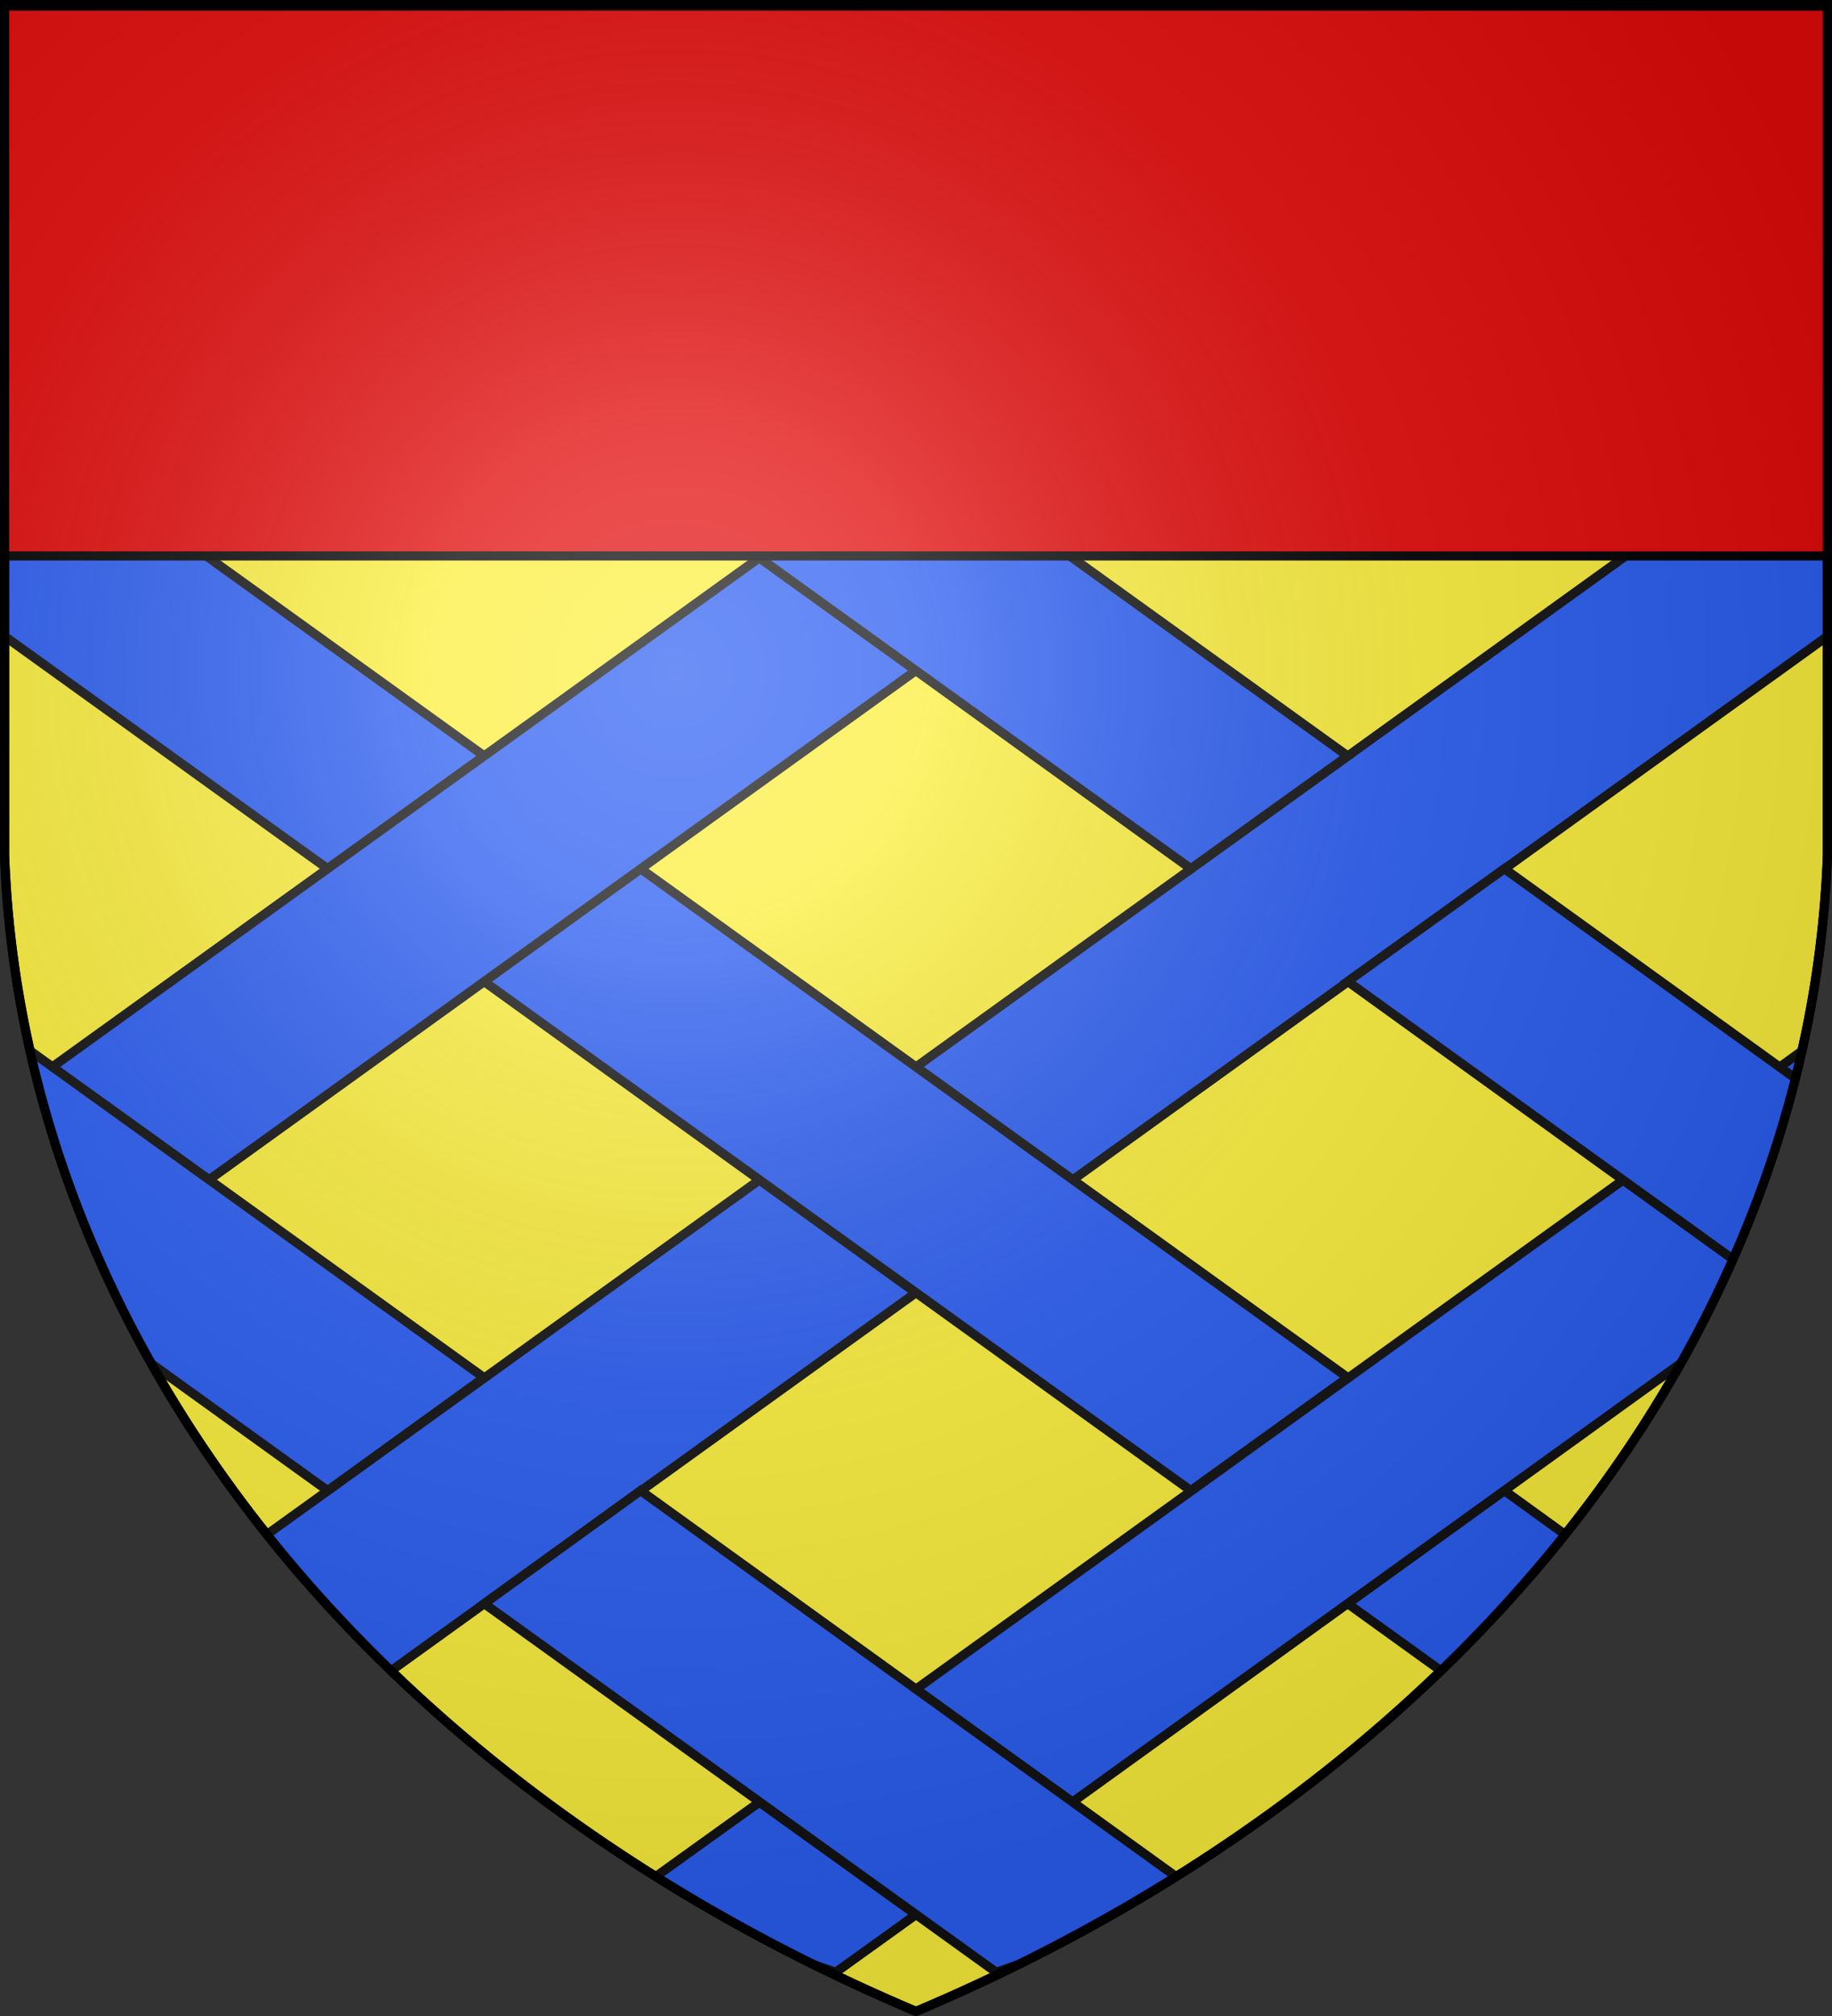
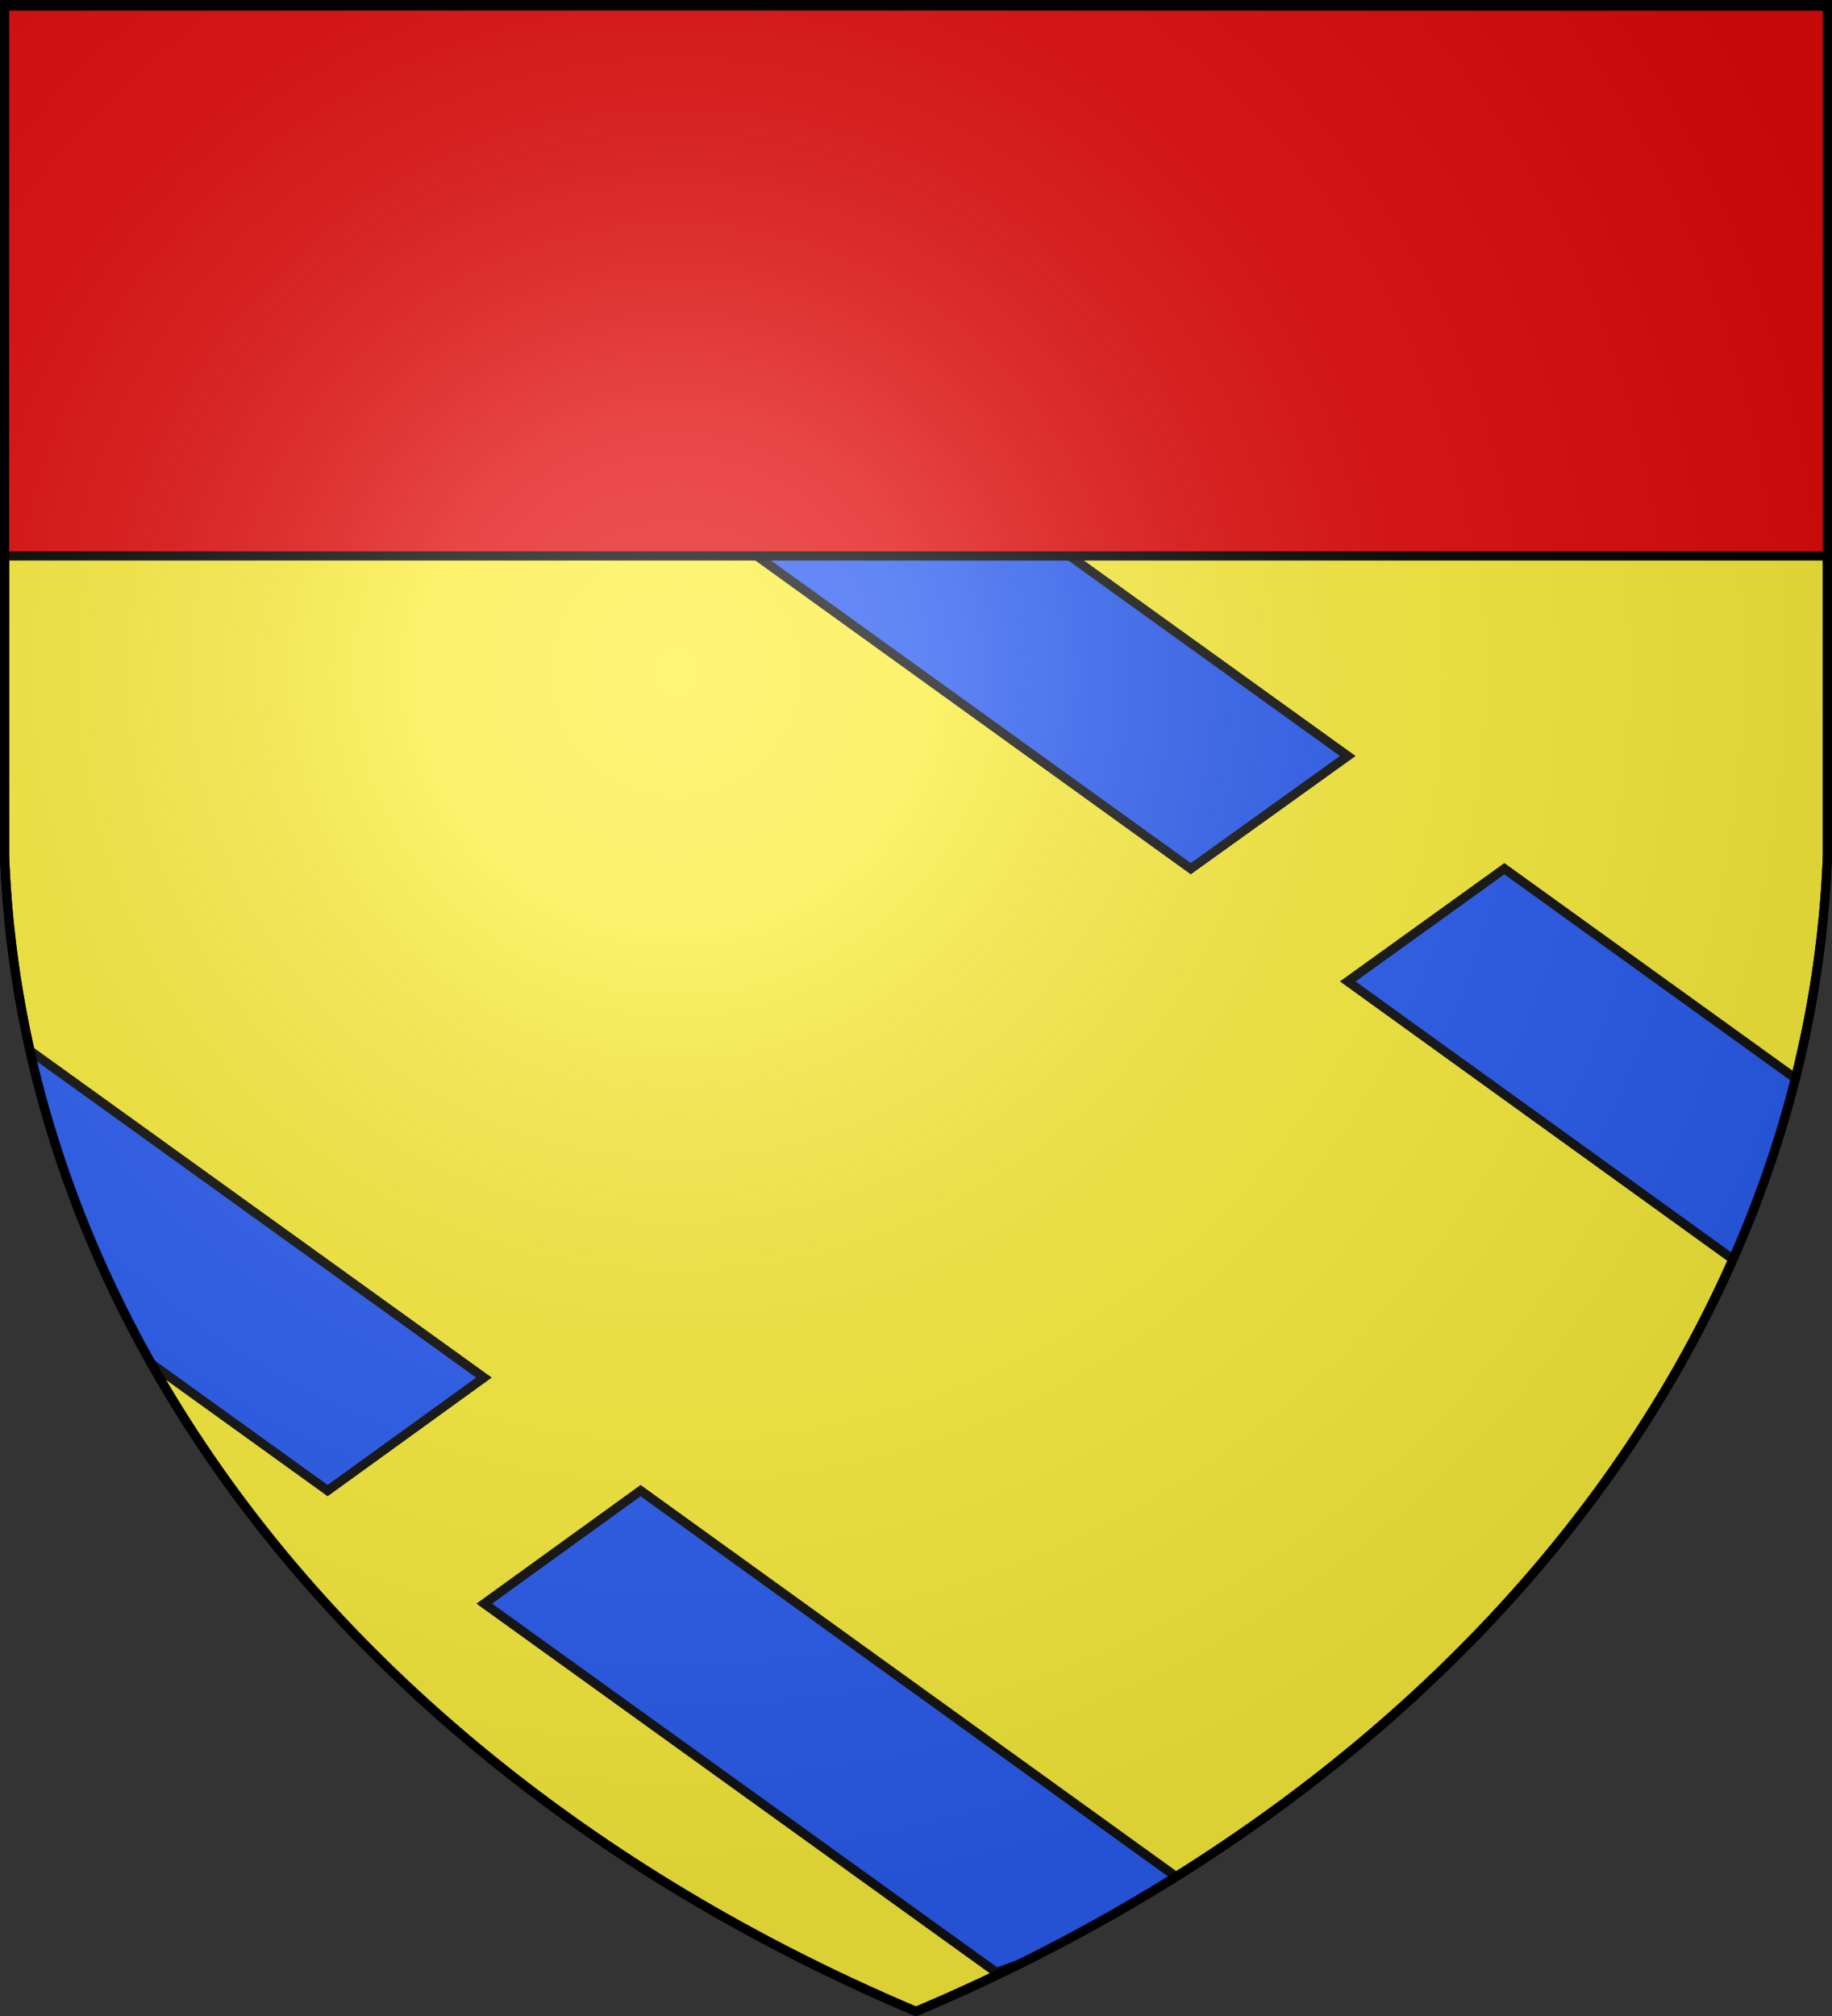
<svg xmlns="http://www.w3.org/2000/svg" xmlns:xlink="http://www.w3.org/1999/xlink" width="600" height="660" stroke="#000" stroke-width="3">
  <rect width="100%" height="100%" fill="#333333" stroke="none" />
  <defs>
    <radialGradient id="c" cx="221" cy="226" r="300" gradientTransform="translate(-77 -85)scale(1.35)" gradientUnits="userSpaceOnUse">
      <stop offset="0" stop-color="#fff" stop-opacity=".31" />
      <stop offset=".2" stop-color="#fff" stop-opacity=".25" />
      <stop offset=".6" stop-color="#666" stop-opacity=".13" />
      <stop offset="1" stop-opacity=".13" />
    </radialGradient>
    <clipPath id="b">
      <path id="a" d="M1.5 1.5h597V280A570 445 0 0 1 300 658.5 570 445 0 0 1 1.5 280Z" />
    </clipPath>
  </defs>
  <use xlink:href="#a" fill="#fcef3c" />
  <g fill="#2b5df2" stroke="#111" clip-path="url(#b)">
-     <path d="M598.5 181.6v26.7l-247.2 178-51.3-37 233-167.7zM248.7 386.3l51.3 36.9L110 560c-16-12.4-31.5-26-45.4-41.2z" />
-     <path d="m67 181.6 91.6 65.9-51.3 36.9L1.5 208.3v-26.7zm142.8 102.8L441.4 451 390 488 158.5 321.3zM492.7 488l42.6 30.8C521.4 534 506 547.6 490 560l-48.6-35z" />
-     <path d="m248.7 182.6 51.3 36.9L68.4 386.3 17 349.4zM7.3 416l9.7 7-6.5 5c-1.2-4-2.3-8-3.2-12ZM598.5 338v22.6l-15.7-11.2zm-66.9 48.3 51.2 36.7-231.6 167-51.2-37zM248.7 590l51.3 36.8-26.3 18.9C257 640 234 631 208.3 619z" />
    <path d="m349.8 181.6 91.6 65.9-51.4 36.9-142.7-102.8zm142.9 102.8 105.8 76.2v7.1c0 21.3-3.3 41.3-9.1 60.3l-148-106.7zM1.5 338l157 113-51.2 37-100-72c-3.8-15.2-5.8-31.3-5.8-48.3zm208.3 150 181.8 131c-25.8 12-48.8 21-65.3 26.7L158.6 525z" />
  </g>
  <path fill="#e20909" d="M1 2h598v180H1z" />
  <use xlink:href="#a" fill="url(#c)" />
</svg>